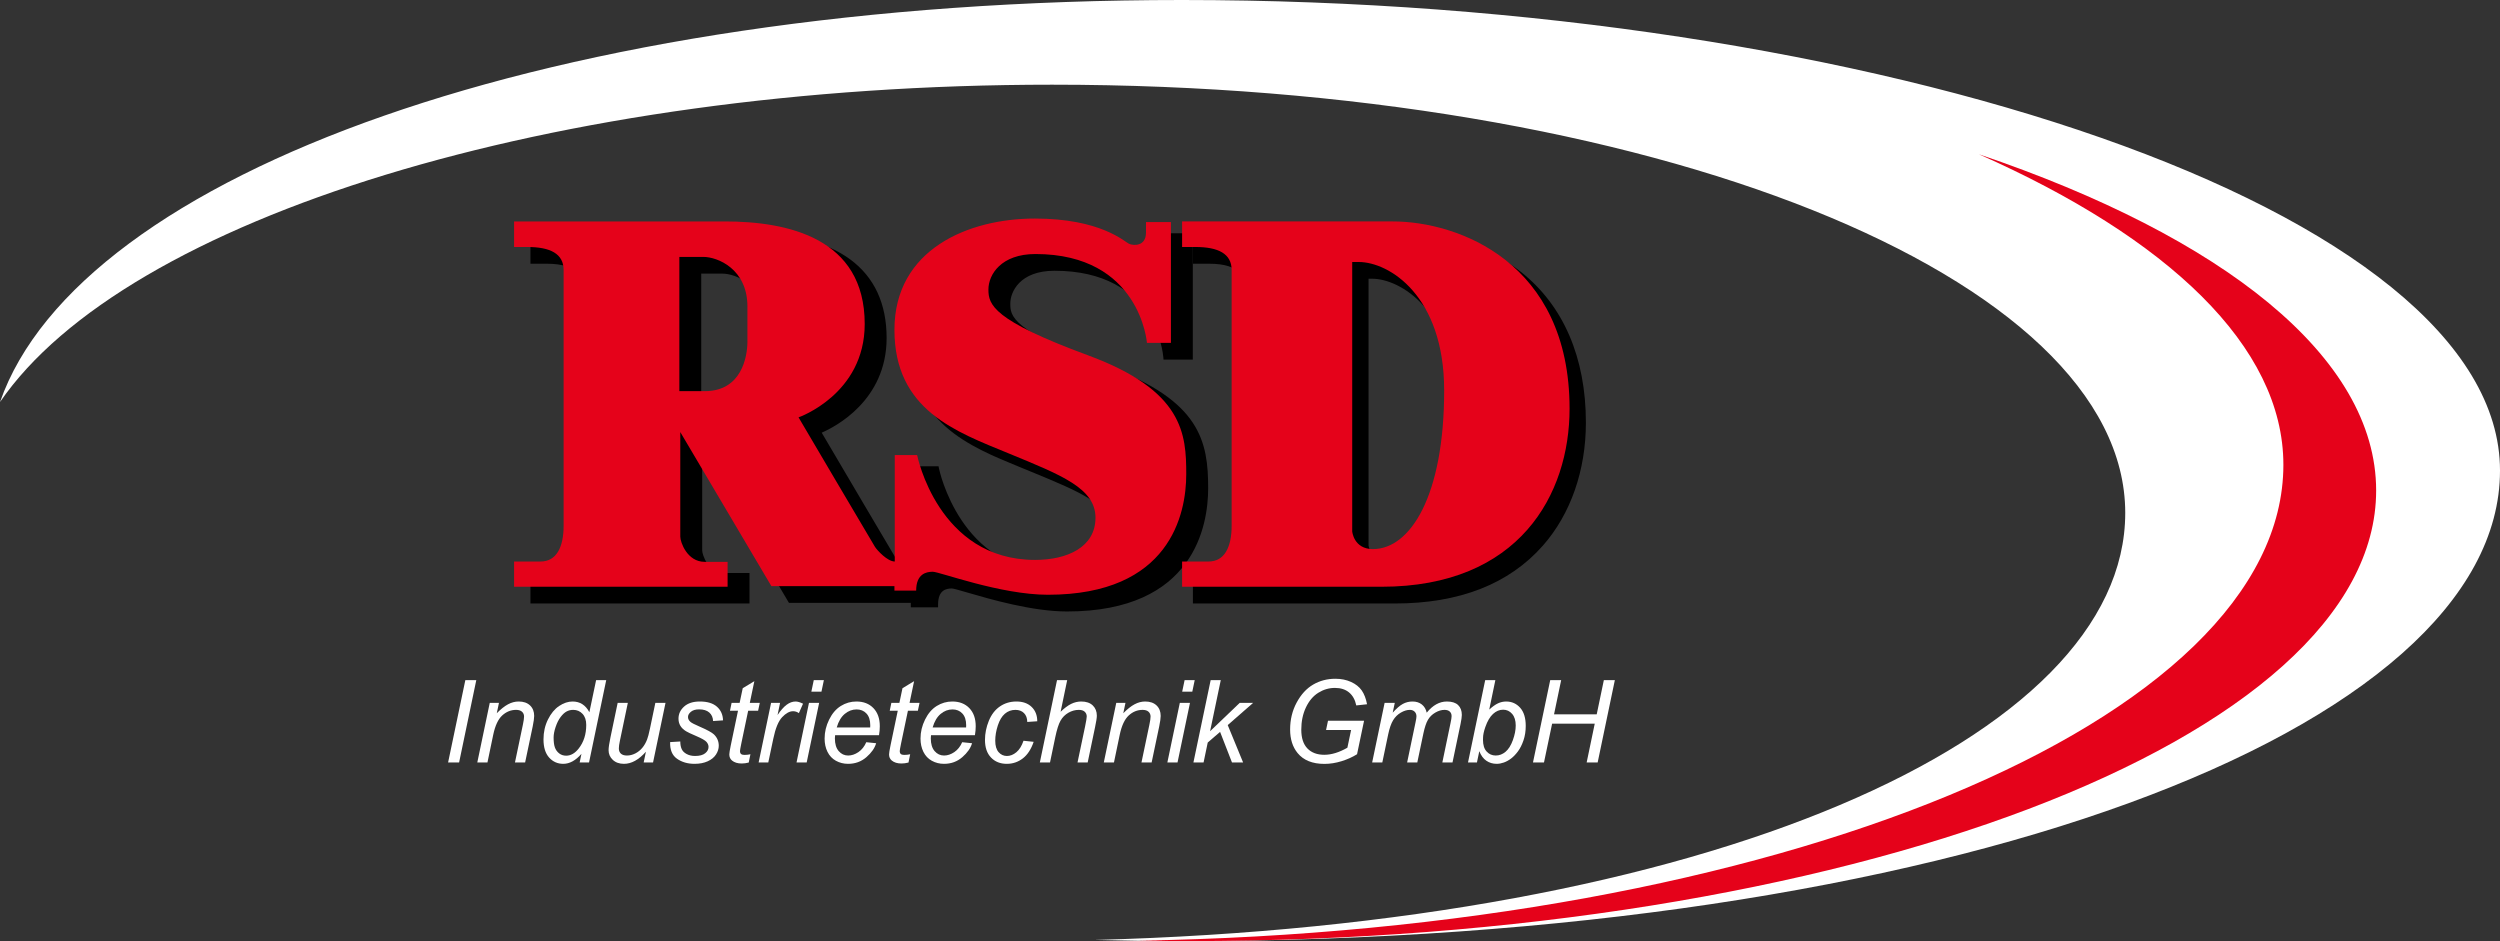
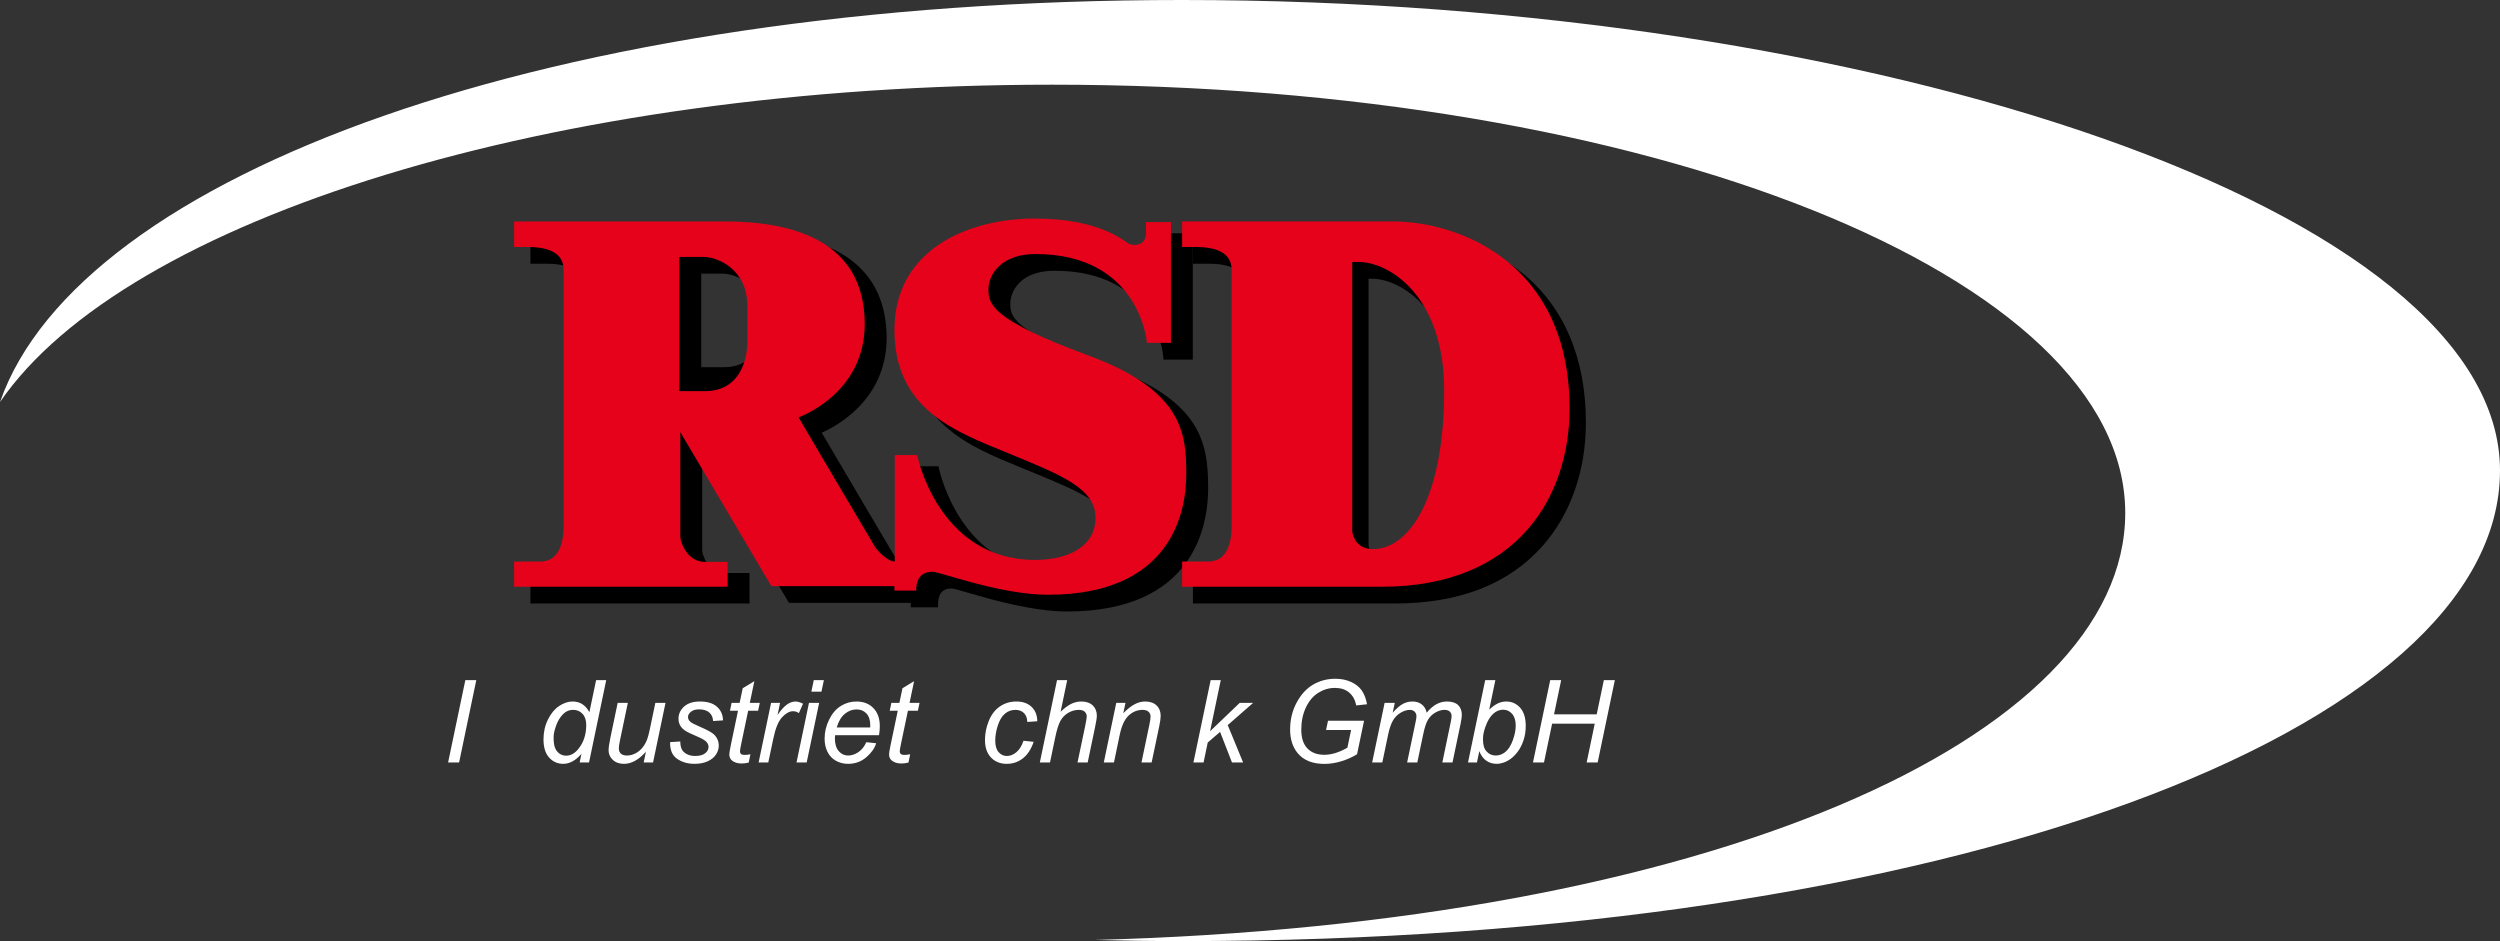
<svg xmlns="http://www.w3.org/2000/svg" id="Ebene_2" data-name="Ebene 2" viewBox="0 0 677.402 255">
  <rect x="0" y="0" width="677.402" height="255" fill="#333333" stroke="none" />
  <g id="RSD_nachgezeichnet" data-name="RSD nachgezeichnet">
    <g>
      <path d="M320.302,0C149.18,0,21.494,47.323,0,108.942,33.915,59.422,149.496,22.948,285.072,22.948c161.803,0,290.785,51.947,290.785,116.026,0,61.211-113.262,111.347-279.172,115.713,7.777.202,15.646.313,23.618.313,207.588,0,357.099-57.084,357.099-127.5S508.25,0,320.302,0Z" style="fill: #fff;" />
-       <path d="M536.205,41.798c50.984,22.594,82.502,51.99,82.502,84.133,0,69.517-137.77,126.188-310.326,128.953,4.504.071,9.026.116,13.576.116,177.773,0,321.887-54.663,321.887-122.093,0-36.22-41.595-68.75-107.638-91.109Z" style="fill: #e5021a;" />
      <g>
        <path d="M121.416,206.603l4.671-22.306h2.968l-4.656,22.306h-2.982Z" style="fill: #fff;" />
-         <path d="M129.328,206.603l3.378-16.159h2.495l-.594,2.815c1.086-1.105,2.1-1.912,3.043-2.419.943-.508,1.907-.761,2.892-.761,1.308,0,2.335.354,3.081,1.065s1.118,1.658,1.118,2.846c0,.599-.132,1.542-.396,2.83l-2.055,9.783h-2.754l2.147-10.24c.213-.994.318-1.73.318-2.206,0-.537-.185-.974-.555-1.309-.371-.335-.905-.502-1.605-.502-1.41,0-2.665.508-3.766,1.522-1.101,1.015-1.91,2.754-2.427,5.219l-1.567,7.517h-2.754Z" style="fill: #fff;" />
        <path d="M157.553,204.261c-1.572,1.806-3.216,2.708-4.93,2.708-1.532,0-2.808-.565-3.827-1.696s-1.529-2.772-1.529-4.923c0-1.968.403-3.766,1.21-5.394s1.815-2.848,3.027-3.659c1.213-.811,2.428-1.217,3.644-1.217,2.008,0,3.524.969,4.549,2.905l1.826-8.688h2.738l-4.655,22.306h-2.541l.487-2.343ZM150.006,199.833c0,1.126.111,2.014.334,2.662.224.649.604,1.19,1.142,1.621.538.431,1.182.646,1.933.646,1.248,0,2.379-.649,3.393-1.948,1.359-1.724,2.039-3.854,2.039-6.39,0-1.278-.335-2.277-1.004-2.998-.67-.72-1.512-1.08-2.525-1.08-.66,0-1.262.147-1.804.441-.543.294-1.08.794-1.612,1.499-.533.705-.982,1.6-1.348,2.686-.365,1.085-.547,2.038-.547,2.86Z" style="fill: #fff;" />
        <path d="M175.019,203.683c-1.938,2.19-3.921,3.286-5.949,3.286-1.248,0-2.254-.357-3.021-1.072-.766-.716-1.148-1.591-1.148-2.625,0-.68.173-1.846.517-3.5l1.948-9.327h2.754l-2.161,10.332c-.182.862-.273,1.531-.273,2.008,0,.609.185,1.083.555,1.423.371.34.916.51,1.637.51.77,0,1.523-.188,2.26-.562.734-.376,1.369-.883,1.901-1.522.532-.639.966-1.395,1.301-2.267.224-.558.481-1.537.776-2.937l1.461-6.984h2.754l-3.379,16.159h-2.541l.609-2.921Z" style="fill: #fff;" />
        <path d="M181.578,201.08l2.754-.167c0,.791.121,1.466.365,2.023.242.558.691,1.015,1.346,1.369.654.355,1.418.533,2.29.533,1.218,0,2.13-.244,2.739-.731.608-.487.912-1.06.912-1.72,0-.477-.182-.928-.547-1.353-.376-.427-1.291-.951-2.747-1.575s-2.386-1.062-2.792-1.316c-.68-.416-1.191-.905-1.537-1.468-.344-.564-.517-1.21-.517-1.94,0-1.278.507-2.373,1.522-3.286s2.435-1.369,4.261-1.369c2.028,0,3.572.469,4.633,1.407,1.06.939,1.609,2.173,1.65,3.705l-2.693.183c-.04-.975-.385-1.745-1.034-2.313-.649-.567-1.567-.852-2.754-.852-.954,0-1.694.218-2.222.654s-.791.908-.791,1.415.229.953.685,1.339c.304.264,1.091.669,2.358,1.217,2.109.913,3.438,1.634,3.986,2.161.873.842,1.309,1.866,1.309,3.073,0,.802-.246,1.588-.738,2.358s-1.242,1.387-2.252,1.849c-1.009.462-2.198.692-3.567.692-1.866,0-3.454-.462-4.763-1.385s-1.928-2.424-1.855-4.504Z" style="fill: #fff;" />
        <path d="M203.336,204.367l-.457,2.252c-.659.172-1.299.258-1.917.258-1.096,0-1.968-.269-2.617-.806-.487-.406-.73-.959-.73-1.659,0-.354.131-1.171.395-2.449l1.963-9.388h-2.176l.441-2.131h2.176l.837-3.971,3.149-1.902-1.232,5.873h2.709l-.457,2.131h-2.693l-1.871,8.932c-.233,1.136-.35,1.815-.35,2.038,0,.325.094.573.281.746s.494.259.92.259c.609,0,1.151-.061,1.629-.183Z" style="fill: #fff;" />
        <path d="M205.557,206.603l3.378-16.159h2.435l-.685,3.302c.832-1.247,1.647-2.17,2.443-2.769.795-.599,1.609-.897,2.441-.897.548,0,1.223.197,2.023.593l-1.126,2.557c-.477-.345-.999-.518-1.567-.518-.963,0-1.953.538-2.967,1.613s-1.81,3.007-2.389,5.797l-1.369,6.481h-2.617Z" style="fill: #fff;" />
        <path d="M215.827,206.603l3.378-16.159h2.754l-3.378,16.159h-2.754ZM219.844,187.417l.654-3.119h2.738l-.654,3.119h-2.738Z" style="fill: #fff;" />
        <path d="M234.725,201.11l2.678.274c-.386,1.329-1.27,2.592-2.655,3.788-1.384,1.197-3.035,1.796-4.952,1.796-1.197,0-2.295-.276-3.295-.829-.998-.553-1.76-1.356-2.281-2.412-.523-1.055-.784-2.257-.784-3.606,0-1.766.408-3.477,1.226-5.136.816-1.658,1.873-2.891,3.172-3.697s2.703-1.209,4.215-1.209c1.927,0,3.467.599,4.617,1.795,1.151,1.197,1.727,2.83,1.727,4.899,0,.791-.07,1.603-.213,2.435h-11.898c-.04.315-.06.599-.06.852,0,1.512.348,2.666,1.043,3.462.694.796,1.544,1.194,2.549,1.194.943,0,1.871-.31,2.783-.928.914-.619,1.623-1.512,2.131-2.679ZM226.721,197.109h9.068c.01-.284.016-.487.016-.608,0-1.38-.346-2.438-1.035-3.173s-1.576-1.103-2.662-1.103c-1.177,0-2.25.406-3.219,1.218s-1.691,2.034-2.168,3.667Z" style="fill: #fff;" />
        <path d="M246.623,204.367l-.457,2.252c-.658.172-1.298.258-1.916.258-1.096,0-1.969-.269-2.617-.806-.487-.406-.731-.959-.731-1.659,0-.354.131-1.171.396-2.449l1.962-9.388h-2.176l.441-2.131h2.176l.838-3.971,3.148-1.902-1.232,5.873h2.709l-.457,2.131h-2.692l-1.872,8.932c-.232,1.136-.35,1.815-.35,2.038,0,.325.094.573.281.746s.494.259.921.259c.608,0,1.151-.061,1.628-.183Z" style="fill: #fff;" />
-         <path d="M260.713,201.11l2.678.274c-.387,1.329-1.272,2.592-2.656,3.788-1.384,1.197-3.035,1.796-4.952,1.796-1.196,0-2.295-.276-3.294-.829s-1.76-1.356-2.282-2.412c-.522-1.055-.784-2.257-.784-3.606,0-1.766.408-3.477,1.226-5.136.816-1.658,1.874-2.891,3.173-3.697,1.298-.807,2.703-1.209,4.214-1.209,1.927,0,3.467.599,4.618,1.795,1.15,1.197,1.727,2.83,1.727,4.899,0,.791-.07,1.603-.213,2.435h-11.898c-.041.315-.06.599-.06.852,0,1.512.348,2.666,1.042,3.462s1.544,1.194,2.549,1.194c.943,0,1.871-.31,2.784-.928.913-.619,1.623-1.512,2.131-2.679ZM252.709,197.109h9.068c.01-.284.016-.487.016-.608,0-1.38-.346-2.438-1.035-3.173s-1.577-1.103-2.662-1.103c-1.178,0-2.25.406-3.219,1.218s-1.691,2.034-2.168,3.667Z" style="fill: #fff;" />
        <path d="M277.328,200.715l2.754.289c-.69,2.019-1.672,3.518-2.945,4.496-1.272.98-2.721,1.469-4.344,1.469-1.754,0-3.178-.568-4.268-1.704s-1.635-2.724-1.635-4.763c0-1.765.35-3.499,1.049-5.203.7-1.704,1.701-3,3.006-3.888,1.303-.888,2.791-1.331,4.465-1.331,1.734,0,3.109.489,4.123,1.468,1.015.98,1.522,2.274,1.522,3.888l-2.707.183c-.011-1.024-.308-1.826-.891-2.404-.584-.578-1.352-.867-2.305-.867-1.106,0-2.064.35-2.876,1.05s-1.448,1.763-1.909,3.188c-.463,1.426-.693,2.798-.693,4.116,0,1.379.305,2.414.914,3.103.607.69,1.358,1.035,2.251,1.035s1.747-.34,2.563-1.02,1.459-1.714,1.926-3.104Z" style="fill: #fff;" />
        <path d="M281.756,206.603l4.655-22.306h2.754l-1.78,8.566c1.025-.994,1.978-1.707,2.861-2.138.882-.432,1.789-.646,2.723-.646,1.34,0,2.379.352,3.119,1.057.74.705,1.111,1.636,1.111,2.792,0,.568-.162,1.613-.487,3.135l-1.993,9.54h-2.754l2.055-9.783c.293-1.42.44-2.313.44-2.678,0-.527-.183-.959-.548-1.294s-.893-.502-1.582-.502c-.994,0-1.943.262-2.846.783-.902.523-1.609,1.238-2.122,2.146-.513.908-.981,2.371-1.407,4.39l-1.445,6.939h-2.754Z" style="fill: #fff;" />
        <path d="M299.086,206.603l3.377-16.159h2.496l-.594,2.815c1.085-1.105,2.1-1.912,3.043-2.419.943-.508,1.906-.761,2.891-.761,1.309,0,2.336.354,3.082,1.065.745.71,1.117,1.658,1.117,2.846,0,.599-.131,1.542-.395,2.83l-2.055,9.783h-2.754l2.146-10.24c.213-.994.319-1.73.319-2.206,0-.537-.185-.974-.555-1.309-.371-.335-.906-.502-1.605-.502-1.41,0-2.666.508-3.766,1.522-1.102,1.015-1.91,2.754-2.428,5.219l-1.566,7.517h-2.754Z" style="fill: #fff;" />
-         <path d="M316.308,206.603l3.379-16.159h2.754l-3.379,16.159h-2.754ZM320.326,187.417l.654-3.119h2.738l-.654,3.119h-2.738Z" style="fill: #fff;" />
        <path d="M323.369,206.603l4.672-22.306h2.738l-2.891,13.831,8.033-7.685h3.637l-6.893,6.025,4.168,10.134h-3.012l-3.226-8.292-3.348,2.891-1.126,5.401h-2.754Z" style="fill: #fff;" />
        <path d="M359.308,197.809l.531-2.525h9.77l-1.902,9.084c-1.227.77-2.627,1.399-4.199,1.887-1.572.486-3.119.731-4.641.731-3.246,0-5.67-.98-7.273-2.938-1.35-1.652-2.023-3.778-2.023-6.375,0-2.678.59-5.114,1.773-7.311,1.182-2.196,2.672-3.819,4.473-4.869s3.801-1.575,6.002-1.575c1.582,0,3.002.287,4.26.86s2.223,1.339,2.893,2.297c.668.959,1.15,2.209,1.445,3.751l-2.922.319c-.315-1.531-.967-2.705-1.955-3.522-.988-.816-2.26-1.225-3.812-1.225-1.611,0-3.119.439-4.518,1.316-1.4.877-2.519,2.201-3.356,3.971-.836,1.77-1.256,3.781-1.256,6.033,0,2.242.553,3.936,1.658,5.082s2.633,1.719,4.58,1.719c1.938,0,4.021-.639,6.254-1.917l1.004-4.793h-6.785Z" style="fill: #fff;" />
        <path d="M371.799,206.603l3.379-16.159h2.754l-.565,2.663c1.025-1.147,1.941-1.938,2.748-2.373.805-.436,1.68-.654,2.623-.654,1.006,0,1.844.266,2.519.799.674.532,1.117,1.275,1.33,2.228.822-1.014,1.688-1.772,2.596-2.274.906-.502,1.863-.753,2.867-.753,1.35,0,2.361.319,3.035.958.676.64,1.012,1.537,1.012,2.693,0,.497-.117,1.318-.35,2.465l-2.176,10.407h-2.754l2.221-10.682c.193-.872.289-1.496.289-1.871,0-.527-.166-.943-.502-1.248-.334-.304-.807-.456-1.414-.456-.822,0-1.658.249-2.512.746-.852.497-1.514,1.148-1.984,1.955-.473.806-.885,2.046-1.24,3.72l-1.643,7.836h-2.754l2.281-10.909c.162-.74.244-1.269.244-1.583,0-.527-.166-.953-.494-1.277-.33-.325-.76-.487-1.287-.487-.781,0-1.6.249-2.457.746s-1.555,1.188-2.092,2.076-.979,2.153-1.324,3.797l-1.598,7.638h-2.754Z" style="fill: #fff;" />
        <path d="M397.771,206.603l4.656-22.306h2.754l-1.658,7.973c.873-.801,1.664-1.366,2.373-1.696.711-.329,1.451-.494,2.223-.494,1.512,0,2.772.562,3.781,1.688,1.008,1.126,1.514,2.765,1.514,4.915,0,1.43-.203,2.738-.609,3.925-.406,1.188-.908,2.184-1.506,2.99s-1.217,1.45-1.855,1.933c-.641.481-1.295.842-1.963,1.08-.67.238-1.315.357-1.934.357-1.065,0-2.002-.281-2.814-.845-.81-.562-1.445-1.423-1.902-2.579l-.639,3.059h-2.42ZM401.849,199.97l-.016.518c0,1.379.33,2.429.99,3.149.658.72,1.48,1.08,2.465,1.08.963,0,1.848-.337,2.654-1.012s1.469-1.727,1.986-3.157.775-2.749.775-3.956c0-1.359-.326-2.414-.981-3.165-.654-.75-1.463-1.126-2.428-1.126-.994,0-1.906.384-2.738,1.149s-1.527,1.945-2.084,3.537c-.416,1.187-.625,2.181-.625,2.982Z" style="fill: #fff;" />
        <path d="M415.377,206.603l4.67-22.306h2.967l-1.932,9.267h11.565l1.932-9.267h2.982l-4.656,22.306h-2.982l2.191-10.514h-11.549l-2.205,10.514h-2.982Z" style="fill: #fff;" />
      </g>
      <g>
-         <path d="M300.283,99.364c-26.529-9.76-26.529-13.85-26.529-17.137,0-3.065,2.504-8.863,11.981-8.863,27.354,0,29.403,22.429,29.477,23.383l.054.693h7.94v-34.237h-8.256v3.608c0,1.217-.207,2.035-.601,2.365-.451.381-1.328.228-2.257.064-.3-.053-.599-.105-.89-.141-.326-.041-1.023-.459-1.83-.943-3.195-1.917-9.844-5.904-23.811-5.904-10.029,0-19.314,2.489-26.146,7.01-8.258,5.464-12.623,13.722-12.623,23.879,0,21.345,15.687,27.757,29.526,33.414l3.124,1.283c13.609,5.602,21.824,8.984,21.824,16.227,0,7.875-8.067,10.682-15.618,10.682-25.394,0-31.167-27.525-31.223-27.803l-.12-.604h-7.428v28.673c-1.478-.585-3.405-2.556-3.986-3.47-.543-.853-17.29-29.288-20.243-34.304,3.609-1.562,17.589-8.71,17.589-25.658,0-18.678-13.377-28.55-38.684-28.55h-57.822v8.428h4.387c9.037,0,9.037,4.129,9.037,5.486v69.285c0,3.342-.713,8.95-5.486,8.95h-7.938v8.342h59.352v-8.255h-6.986c-4.244,0-5.832-5.058-5.832-6.092v-25.578l23.505,39.752h33.022v1.213h7.389v-.75c0-3.908,2.143-4.36,3.754-4.36.391,0,2.246.541,4.211,1.115,6.133,1.79,17.549,5.121,26.967,5.121,34.523,0,38.251-23.358,38.251-33.4,0-12.561-2.038-23.708-27.08-32.921ZM190.006,74.144h5.746c3.654,0,11.201,3.098,11.201,12.674v9.527c0,2.116-.519,12.674-10.769,12.674h-6.179v-34.874Z" />
+         <path d="M300.283,99.364c-26.529-9.76-26.529-13.85-26.529-17.137,0-3.065,2.504-8.863,11.981-8.863,27.354,0,29.403,22.429,29.477,23.383l.054.693h7.94v-34.237h-8.256v3.608c0,1.217-.207,2.035-.601,2.365-.451.381-1.328.228-2.257.064-.3-.053-.599-.105-.89-.141-.326-.041-1.023-.459-1.83-.943-3.195-1.917-9.844-5.904-23.811-5.904-10.029,0-19.314,2.489-26.146,7.01-8.258,5.464-12.623,13.722-12.623,23.879,0,21.345,15.687,27.757,29.526,33.414l3.124,1.283c13.609,5.602,21.824,8.984,21.824,16.227,0,7.875-8.067,10.682-15.618,10.682-25.394,0-31.167-27.525-31.223-27.803l-.12-.604h-7.428v28.673c-1.478-.585-3.405-2.556-3.986-3.47-.543-.853-17.29-29.288-20.243-34.304,3.609-1.562,17.589-8.71,17.589-25.658,0-18.678-13.377-28.55-38.684-28.55h-57.822v8.428h4.387c9.037,0,9.037,4.129,9.037,5.486v69.285c0,3.342-.713,8.95-5.486,8.95h-7.938v8.342h59.352v-8.255h-6.986c-4.244,0-5.832-5.058-5.832-6.092v-25.578l23.505,39.752h33.022v1.213h7.389v-.75c0-3.908,2.143-4.36,3.754-4.36.391,0,2.246.541,4.211,1.115,6.133,1.79,17.549,5.121,26.967,5.121,34.523,0,38.251-23.358,38.251-33.4,0-12.561-2.038-23.708-27.08-32.921ZM190.006,74.144h5.746c3.654,0,11.201,3.098,11.201,12.674c0,2.116-.519,12.674-10.769,12.674h-6.179v-34.874Z" />
        <path d="M412.085,73.657c-8.429-6.654-20.03-10.627-31.034-10.627h-57.823v8.428h4.388c9.037,0,9.037,4.129,9.037,5.486v69.285c0,3.342-.713,8.95-5.486,8.95h-7.939v8.342h54.749c17.435,0,30.922-5.277,40.086-15.684,7.514-8.532,11.651-20.366,11.651-33.322,0-17.625-6.096-31.753-17.629-40.858ZM370.823,147.779v-72.252h1.025c7.306,0,22.391,8.326,22.391,34.063,0,29.17-9.32,42.227-18.558,42.227-4.436,0-4.846-3.936-4.858-4.038Z" />
      </g>
      <g>
        <path d="M294.843,96.286c-25.895-9.527-27.021-13.77-27.021-17.841s3.464-9.613,12.731-9.613c28.407,0,30.225,24.076,30.225,24.076h6.495v-32.737h-6.755v2.858c0,3.749-3.354,3.583-4.59,3.031s-7.621-6.842-25.549-6.842-38.02,8.314-38.02,30.139,16.715,27.627,31.005,33.516c14.29,5.889,23.47,9.44,23.47,17.408s-7.621,11.432-16.369,11.432c-26.328,0-31.957-28.407-31.957-28.407h-6.062v28.84c-1.992,0-4.763-3.031-5.37-3.984-.606-.953-20.699-35.075-20.699-35.075,0,0,17.927-6.236,17.927-25.289,0-23.384-20.959-27.8-37.933-27.8h-57.073v6.928h3.638c6.149,0,9.786,1.819,9.786,6.236v69.285c0,5.889-1.992,9.7-6.236,9.7h-7.188v6.842h57.853v-6.755h-6.236c-4.677,0-6.582-5.283-6.582-6.842v-28.32l24.683,41.744h33.343v1.212h5.889c0-4.503,2.685-5.11,4.503-5.11s18.36,6.236,31.178,6.236c33.083,0,37.5-21.825,37.5-32.65s-.693-22.691-26.588-32.217ZM202.522,92.562c0,4.07-1.559,13.424-11.519,13.424h-6.928v-36.374h6.495c3.897,0,11.952,3.291,11.952,13.424v9.527Z" style="fill: #e5021a;" />
        <path d="M377.376,59.998h-57.073v6.928h3.638c6.149,0,9.786,1.819,9.786,6.236v69.285c0,5.889-1.992,9.7-6.236,9.7h-7.188v6.842h53.999c37.412,0,50.988-25.06,50.988-48.255,0-39.739-30.28-50.735-47.913-50.735ZM372.006,148.783c-5.211,0-5.609-4.788-5.609-4.788v-73.002h1.776c8.172,0,23.14,9.086,23.14,34.813,0,28.532-9.164,42.977-19.308,42.977Z" style="fill: #e5021a;" />
      </g>
    </g>
  </g>
</svg>